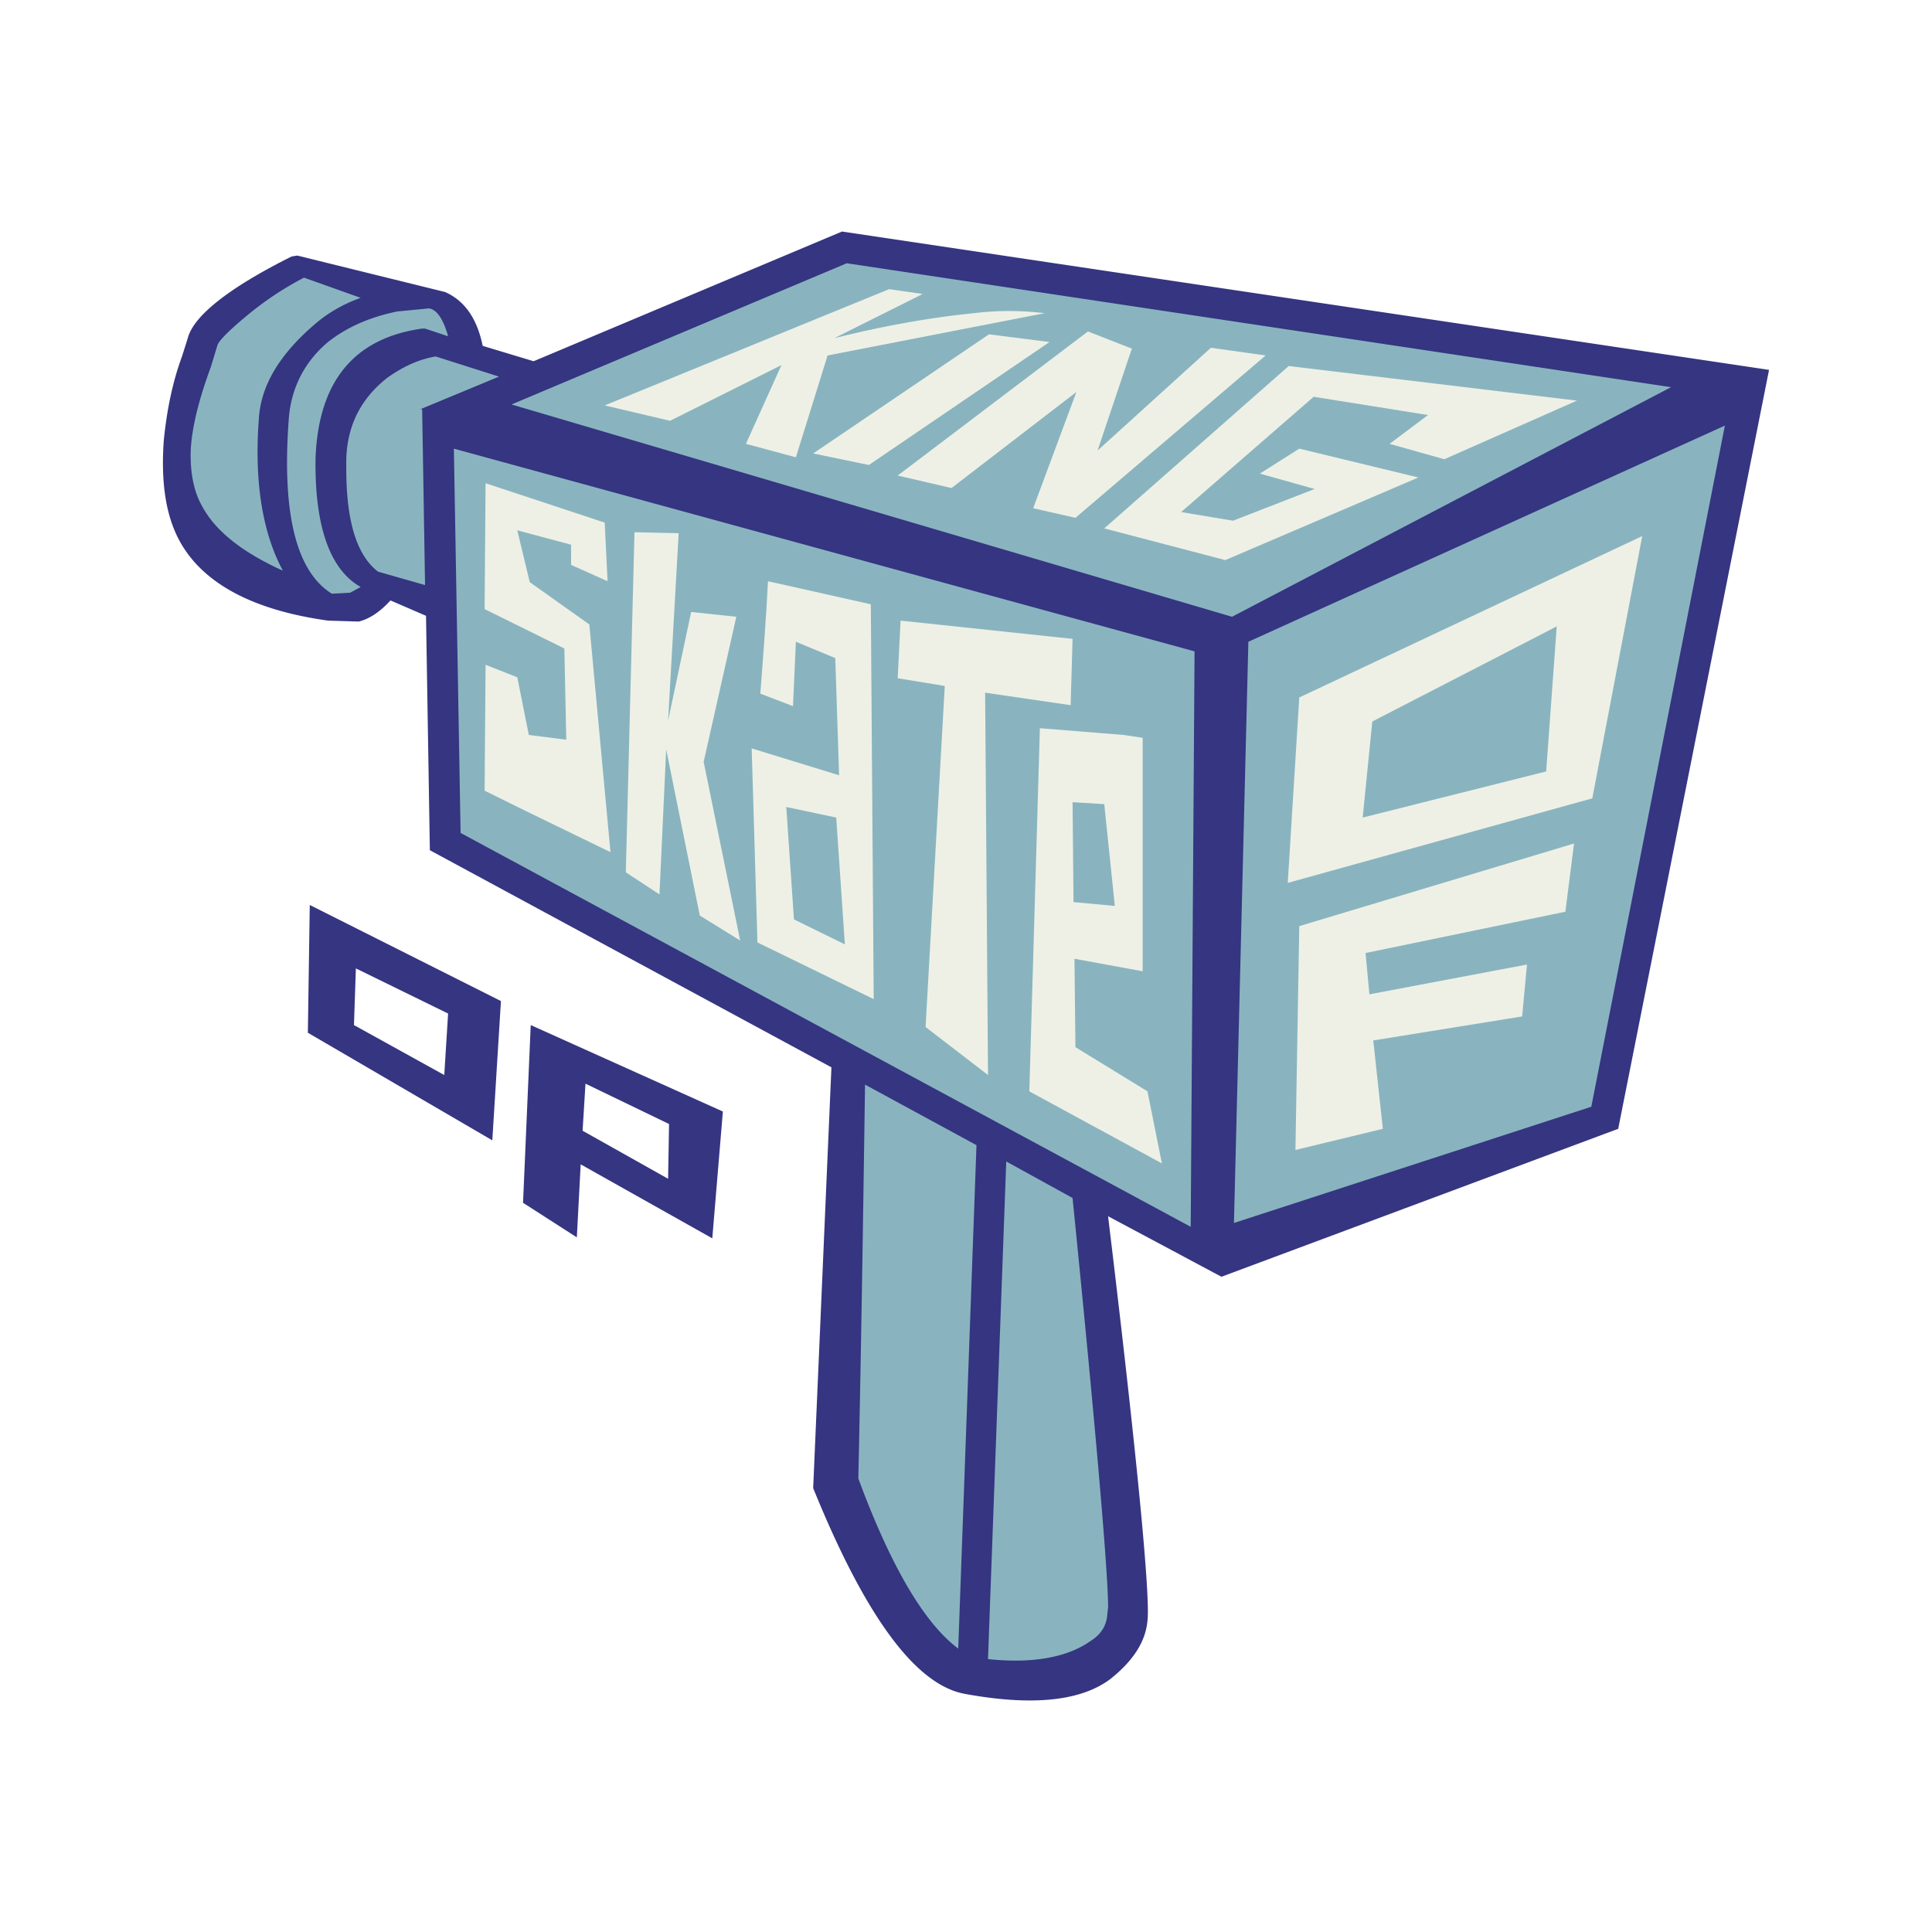
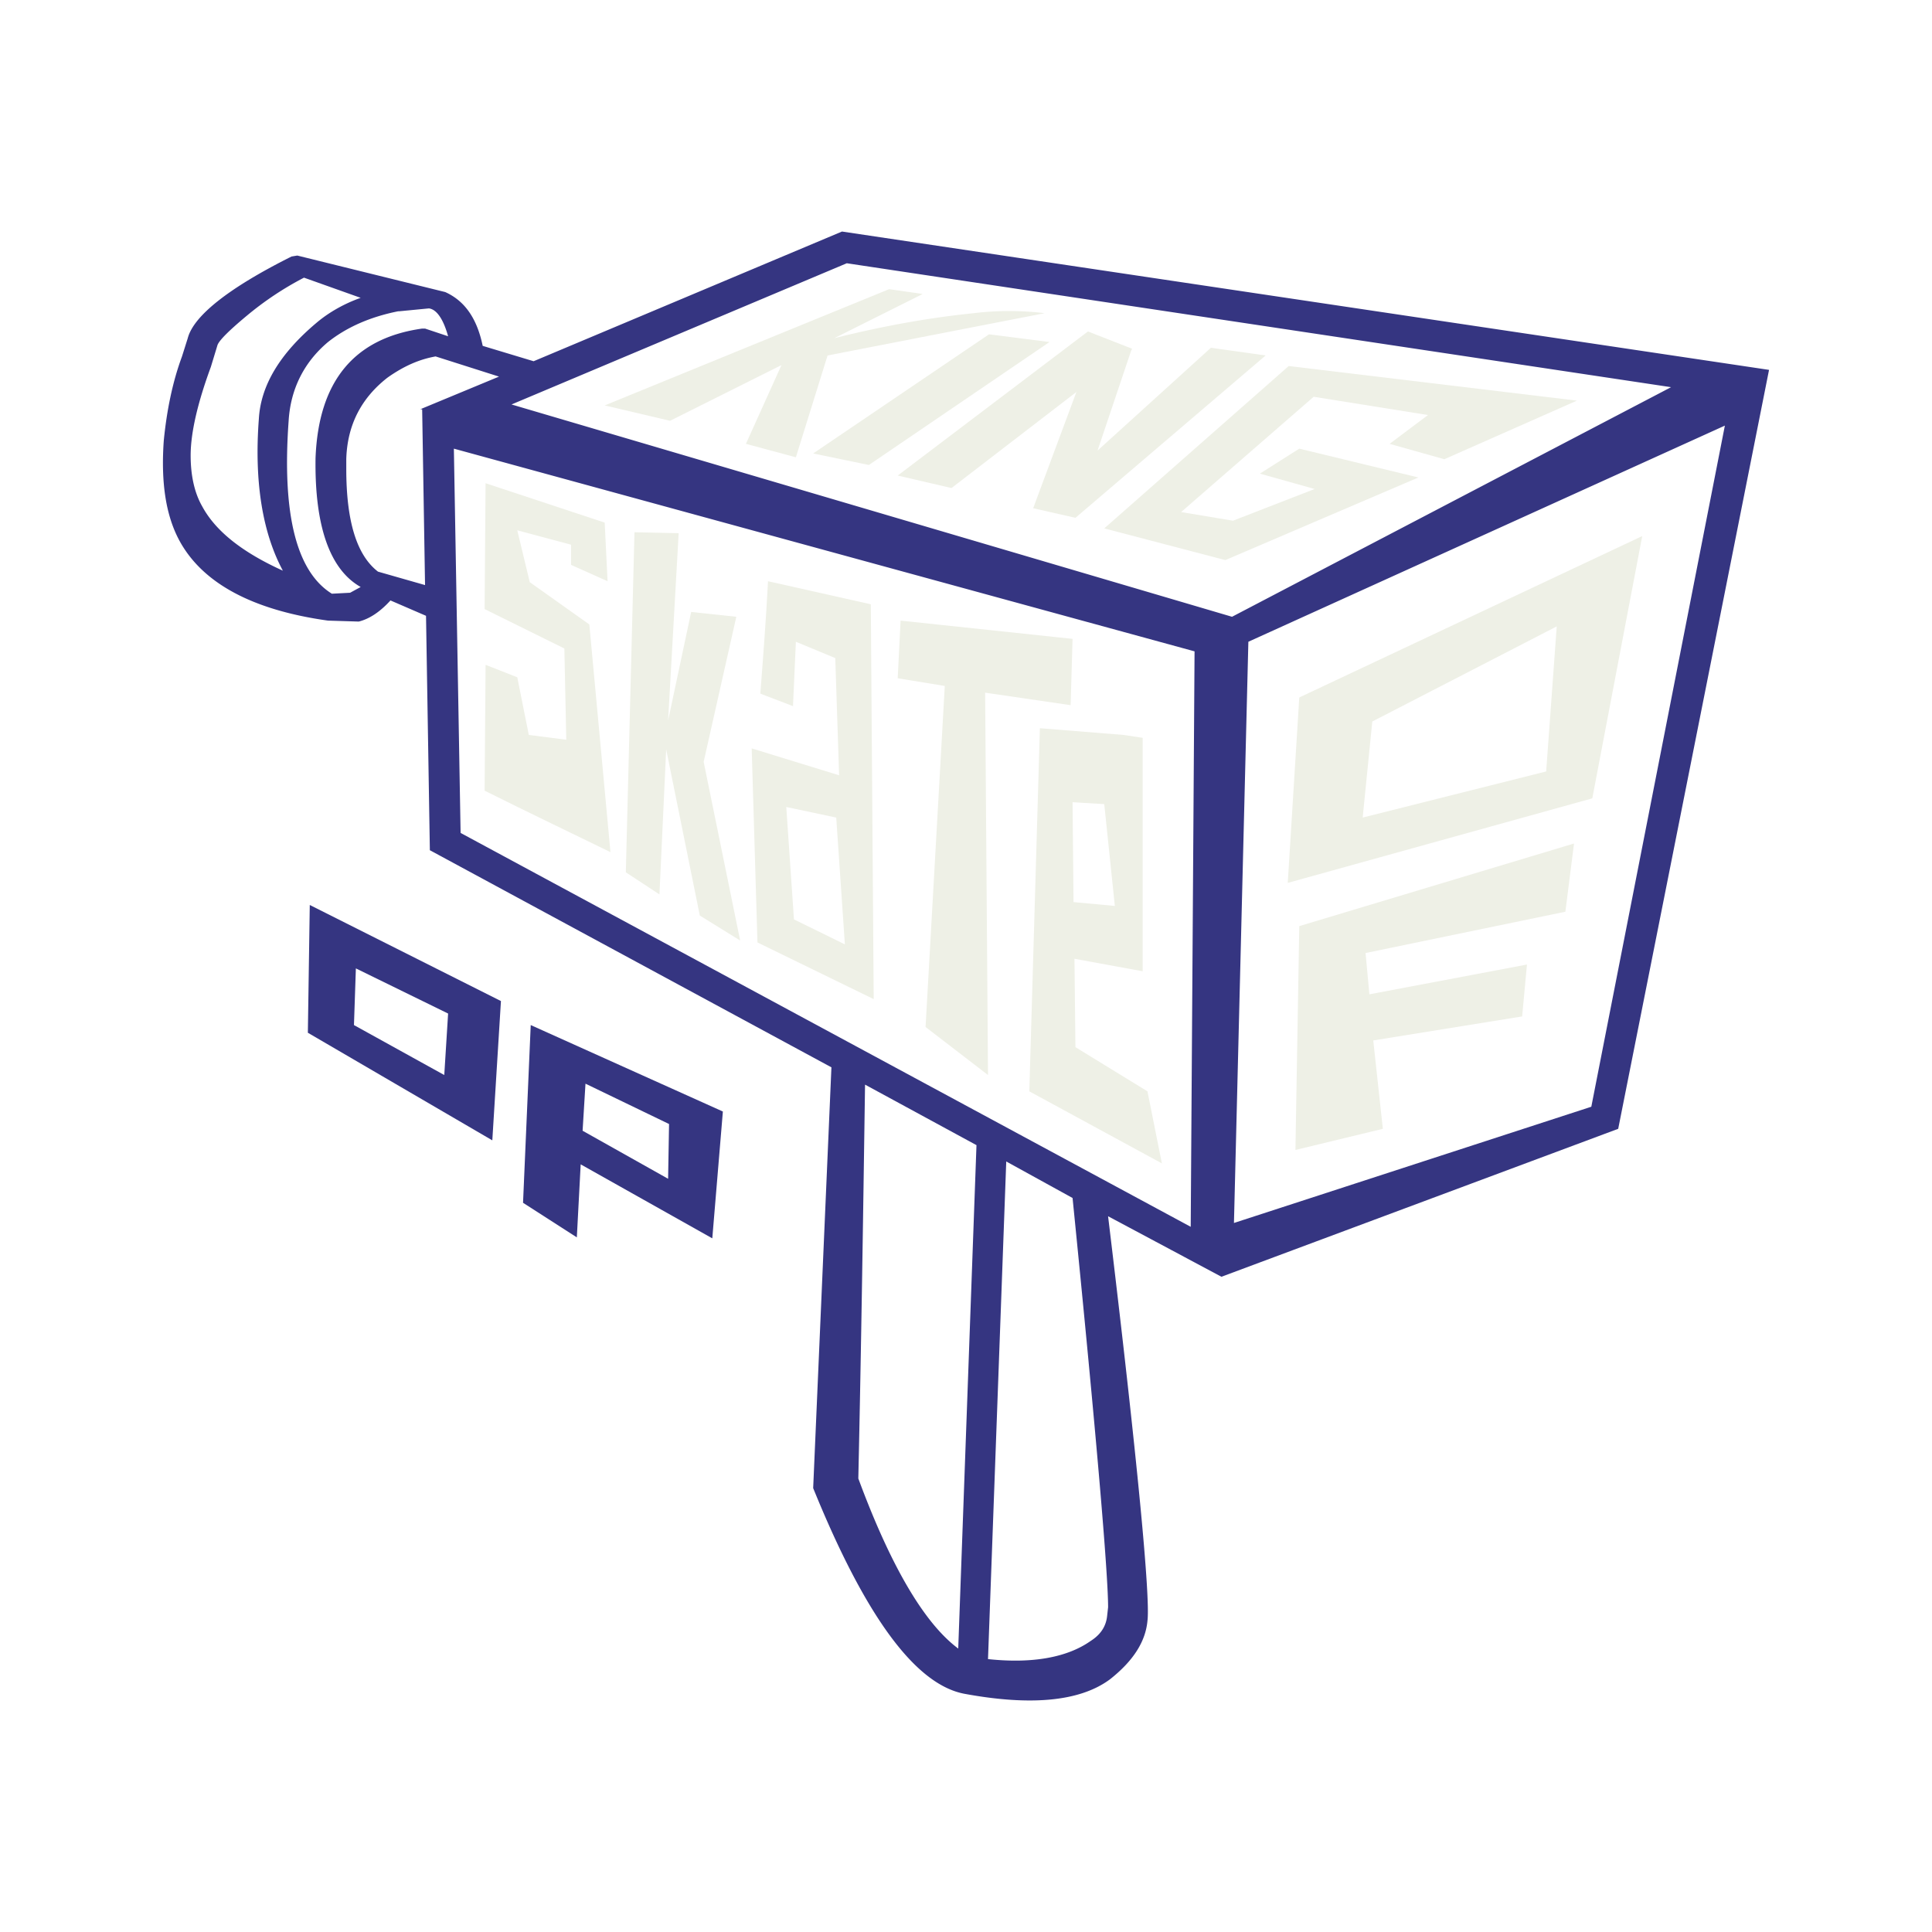
<svg xmlns="http://www.w3.org/2000/svg" width="2500" height="2500" viewBox="0 0 192.756 192.756">
  <g fill-rule="evenodd" clip-rule="evenodd">
-     <path fill="#fff" d="M0 0h192.756v192.756H0V0z" />
    <path d="M49.979 99.875L30.906 90.29l-.191 12.748 18.403 10.734.861-13.897zm-5.271 1.246l-.383 6.135-9.01-4.984.191-5.655 9.202 4.504zM72.121 110.897l-19.17-8.626-.767 17.731 5.367 3.451.384-7.285 13.131 7.381 1.055-12.652zm-5.464 6.709l-8.531-4.792.288-4.696 8.338 4.025-.095 5.463z" fill="#353581" />
-     <path d="M46.529 35.561l.288-.863c-.479-2.875-1.726-4.409-3.738-4.696l-13.131-3.163c-5.943 2.971-9.105 5.368-9.489 7.093-.671 2.396-1.438 4.792-2.205 7.093-.863 3.93-.575 7.285.863 10.064 2.396 4.313 7.188 7.38 14.377 9.105 1.63.863 3.354.192 5.176-2.204l5.272 2.396.383 23.579 40.448 21.374-.671 42.461c4.217 11.789 8.531 18.115 12.94 18.978 3.547.671 6.805.479 9.775-.479 3.164-1.055 4.889-2.685 5.176-4.984.289-2.492-.957-16.965-3.545-43.419l12.555 6.613 39.107-13.035 14.088-73.132L84.293 24.73l-31.15 12.844-6.614-2.013z" fill="#89b4bf" />
    <path d="M97.137 31.248c-4.697.479-9.297 1.342-13.898 2.492l8.818-4.409-3.354-.48-28.372 11.598 6.518 1.534 11.118-5.559-3.546 7.859 4.984 1.342 3.163-10.16 21.661-4.217a29.215 29.215 0 0 0-7.092 0z" fill="#eef0e6" />
    <path fill="#eef0e6" d="M98.67 33.356L81.13 45.242l5.559 1.15 18.02-12.268-6.039-.768zM107.393 39.107l-4.313 11.598 4.217.958 18.976-16.198-5.462-.767-11.309 10.256 3.353-9.968.096-.192-4.408-1.725-18.979 14.377 5.368 1.246 12.461-9.585zM144.102 45.817l13.226-5.847-28.754-3.45-18.402 16.198 12.076 3.163 19.266-8.243-11.885-2.876-3.93 2.492 5.463 1.534-8.146 3.163-5.176-.863 13.226-11.502 11.407 1.822-3.834 2.875 5.463 1.534zM48.35 78.884c4.218 2.108 8.435 4.122 12.556 6.134l-2.109-22.716-5.942-4.217-1.247-5.176 5.368 1.438v2.013l3.642 1.629-.288-5.847-11.885-3.93-.095 12.557 7.956 3.93.191 9.105-3.738-.479-1.15-5.751-3.163-1.246-.096 12.556zM63.302 53.102l-.863 33.929 3.355 2.205.671-14.473 3.355 16.581 4.026 2.492-3.642-17.827 3.258-14.473-4.504-.479-2.301 10.831 1.054-18.691-4.409-.095zM76.625 57.99c-.192 3.738-.479 7.476-.767 11.214l3.259 1.247.288-6.422 3.93 1.629.383 11.693-8.722-2.684.575 19.361 11.598 5.655-.288-39.393-10.256-2.3zm2.588 33.738l-.766-11.214 4.983 1.054.863 12.652-5.08-2.492zM106.816 70.354l.194-6.614-17.158-1.821-.288 5.751 4.697.767-1.917 34.026 6.23 4.793-.287-38.148 8.529 1.246z" />
    <path d="M103.75 72.654l-1.055 36.23 13.227 7.188-1.438-7.188-7.188-4.409-.096-8.818 6.805 1.247V73.613l-1.918-.288-8.337-.671zm6.422 7.573l1.055 10.159-4.121-.383-.096-9.968 3.162.192zM129.629 69.587l-1.15 18.499 30.385-8.435 4.982-26.167-34.217 16.103zm24.633 7.38l-18.307 4.601.959-9.584 18.402-9.489-1.054 14.472zM129.629 92.399l-.383 22.332 8.721-2.108-.957-8.818 14.855-2.396.481-5.177-15.721 2.972-.383-4.121 19.936-4.122.863-6.805-27.412 8.243z" fill="#eef0e6" />
    <path d="M29.085 25.593c-6.326 3.164-9.777 5.943-10.352 8.147l-.575 1.821c-.958 2.588-1.533 5.463-1.821 8.435-.288 4.121.191 7.476 1.629 10.063 2.301 4.122 7.188 6.805 14.761 7.86l3.067.095c1.15-.287 2.205-1.054 3.163-2.108l3.547 1.534.383 23.387 40.064 21.661-1.821 41.982c5.176 12.748 10.159 19.553 15.047 20.512 6.711 1.246 11.598.767 14.568-1.438 2.301-1.821 3.547-3.737 3.738-5.847.289-2.3-.957-15.719-3.93-40.352l11.311 6.038 39.584-14.76 15.049-75.72-92.492-13.802-30.766 12.94-5.081-1.533c-.575-2.78-1.821-4.505-3.738-5.368l-14.76-3.643-.575.096zm-3.259 16.199c-.479 6.326.383 11.406 2.396 15.144-4.025-1.822-6.709-3.93-8.051-6.422-.767-1.341-1.15-3.067-1.15-5.08 0-2.205.671-5.176 2.013-8.818l.671-2.205c.191-.479 1.15-1.438 2.875-2.875a31.648 31.648 0 0 1 5.75-3.834l5.655 2.013c-1.629.575-3.163 1.438-4.409 2.492-3.641 3.066-5.558 6.23-5.75 9.585zm6.901-7.668c1.821-1.438 4.121-2.492 6.997-3.067h.096l2.971-.288c.767.096 1.438 1.055 1.917 2.78l-2.3-.767h-.288c-6.805.958-10.352 5.271-10.639 12.939-.096 6.805 1.438 11.118 4.505 12.843l-1.054.575-1.821.096c-3.546-2.204-4.984-7.955-4.313-17.252.191-3.163 1.533-5.847 3.929-7.859zm1.821 11.693c.096-3.451 1.533-6.134 4.121-8.147 1.63-1.15 3.163-1.821 4.792-2.109l6.326 2.013-7.859 3.259h.191l.288 17.54-4.696-1.342c-2.109-1.63-3.163-4.984-3.163-10.256v-.958zm10.735-1.055l73.898 20.224-.383 57.413-72.844-39.297-.671-38.34zm5.751-4.408l33.451-14.089 82.238 12.364-43.803 22.907-71.886-21.182zm55.976 79.17c2.395 23.865 3.545 37.476 3.545 40.83l-.096.863c-.096.958-.574 1.82-1.629 2.492-2.301 1.629-5.75 2.3-10.256 1.82l1.82-49.648 6.616 3.643zm-21.375 27.987c.288-13.035.479-26.166.671-39.297l11.118 6.038-1.821 50.225c-3.354-2.493-6.709-8.148-9.968-16.966zm73.131-37.092l-35.654 11.597 1.438-57.988 47.541-21.565-13.325 67.956z" fill="#353581" />
  </g>
</svg>